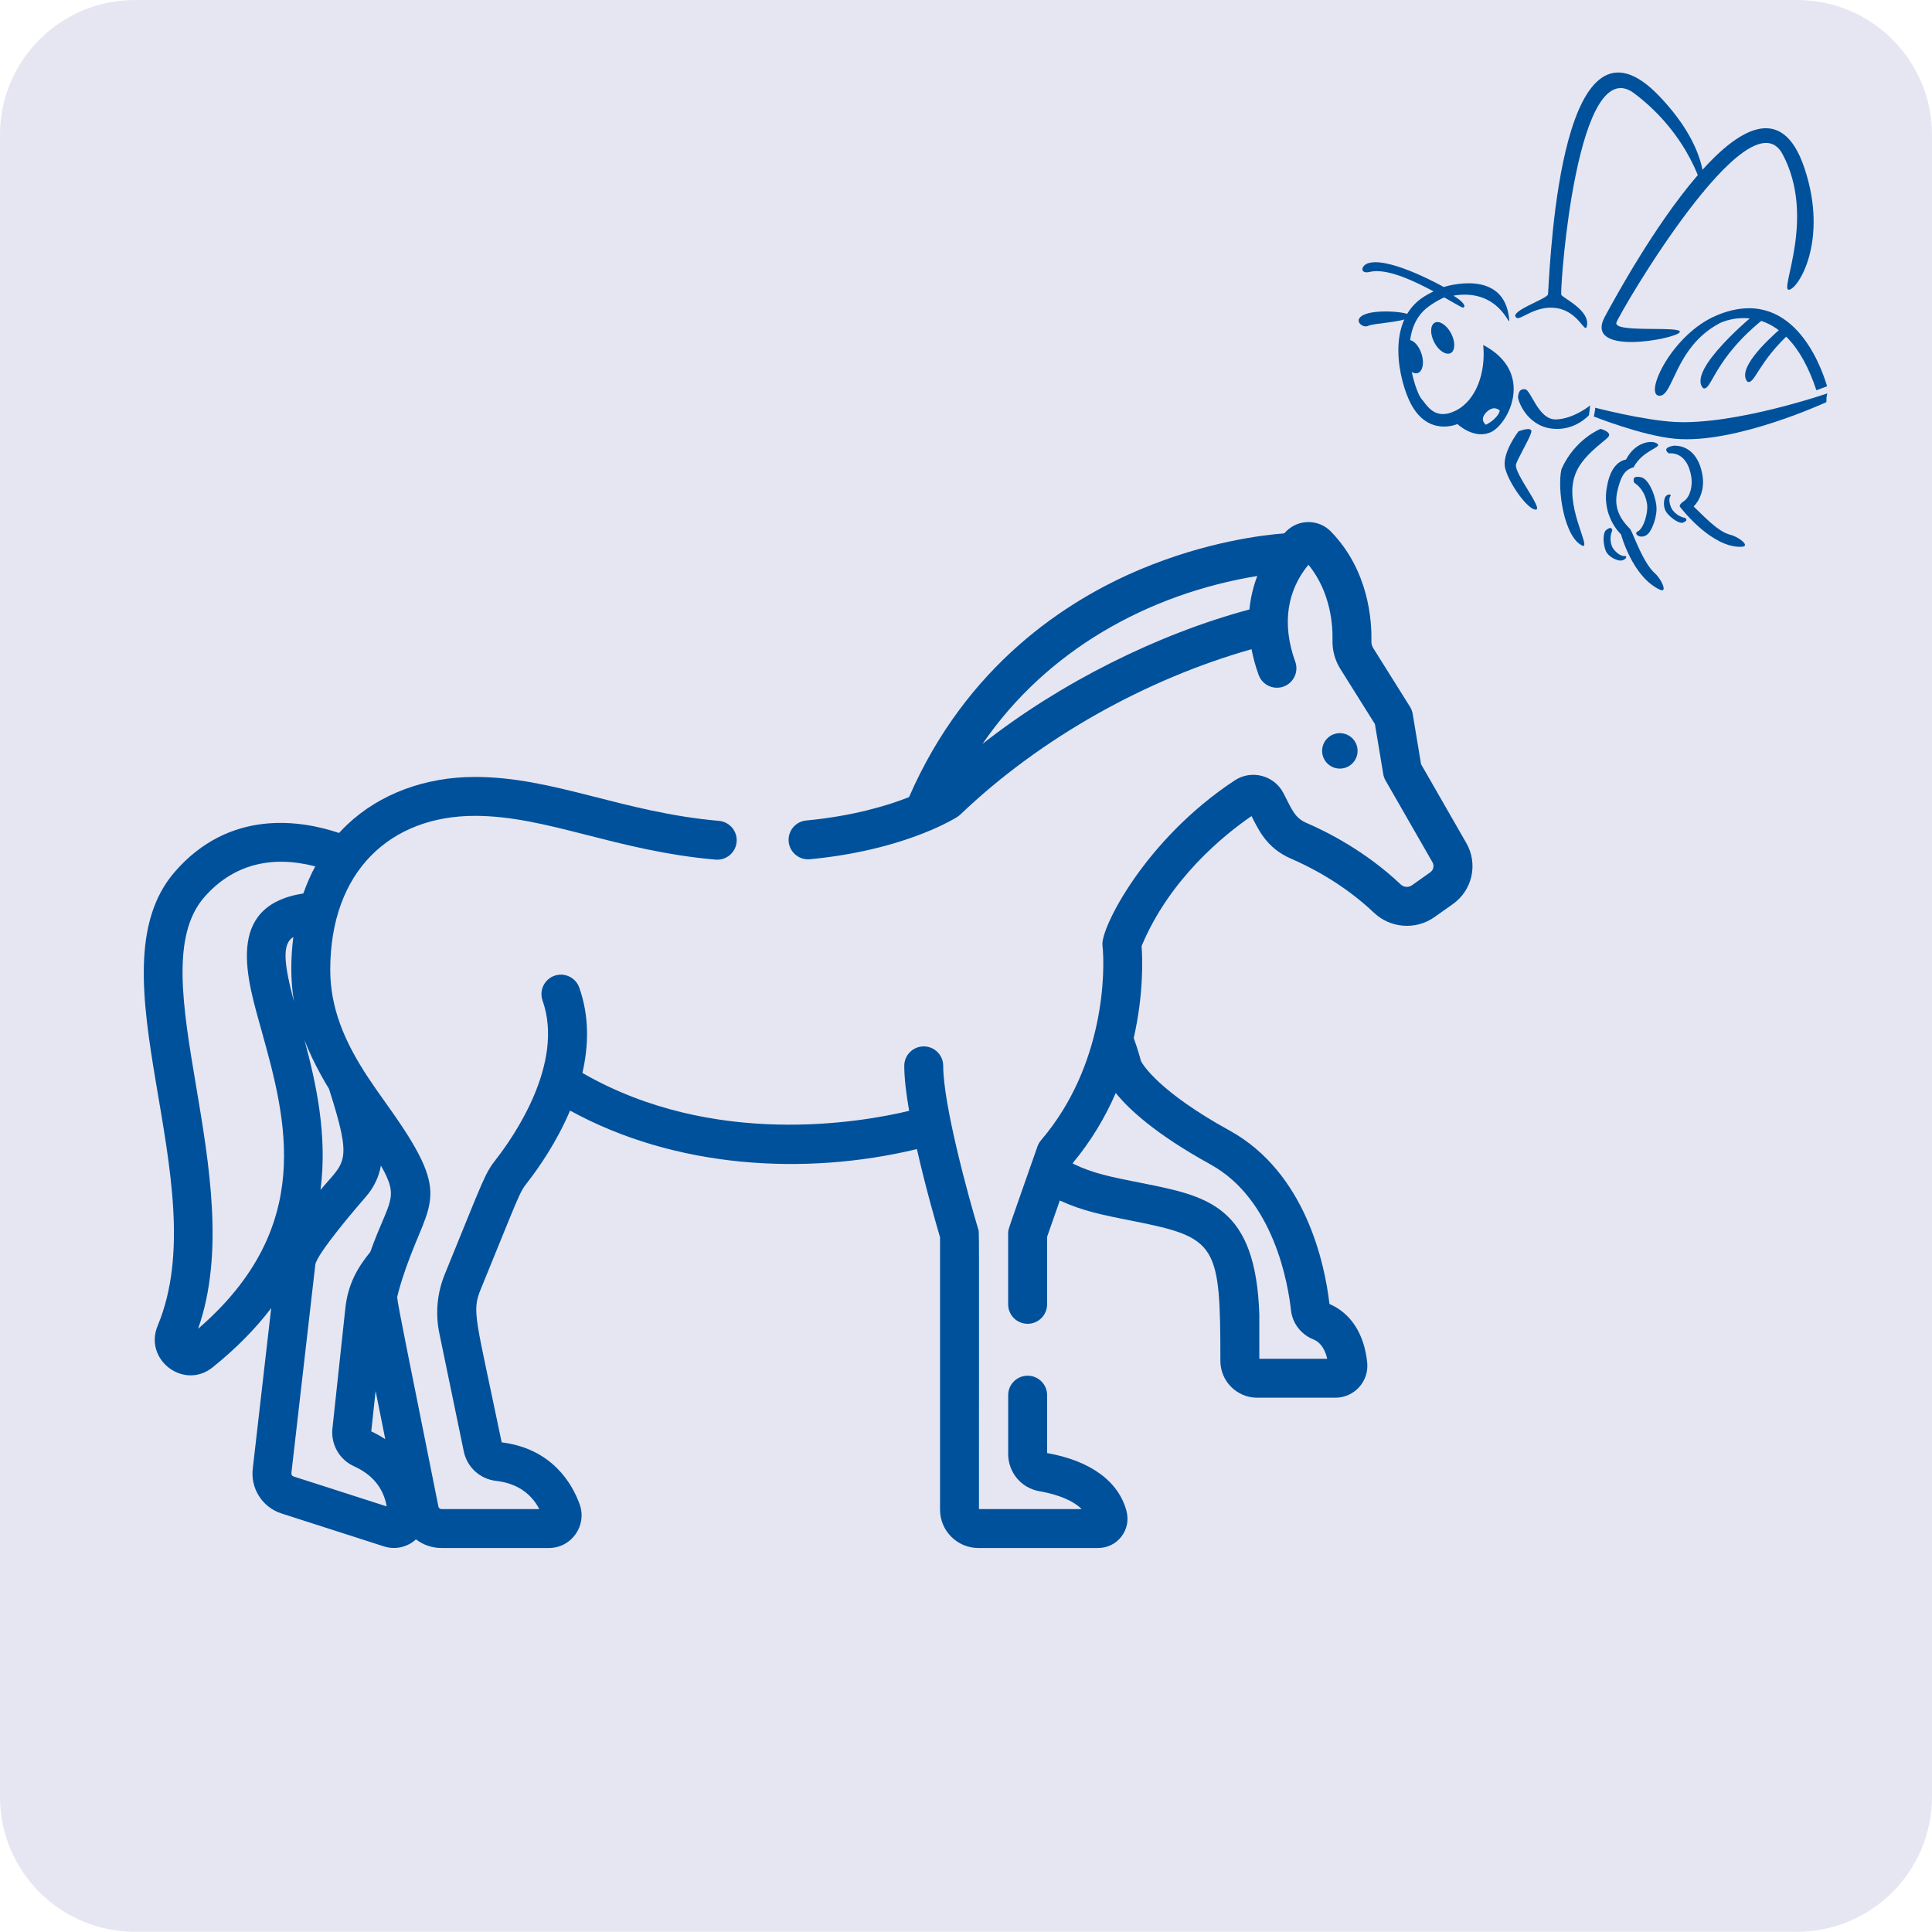
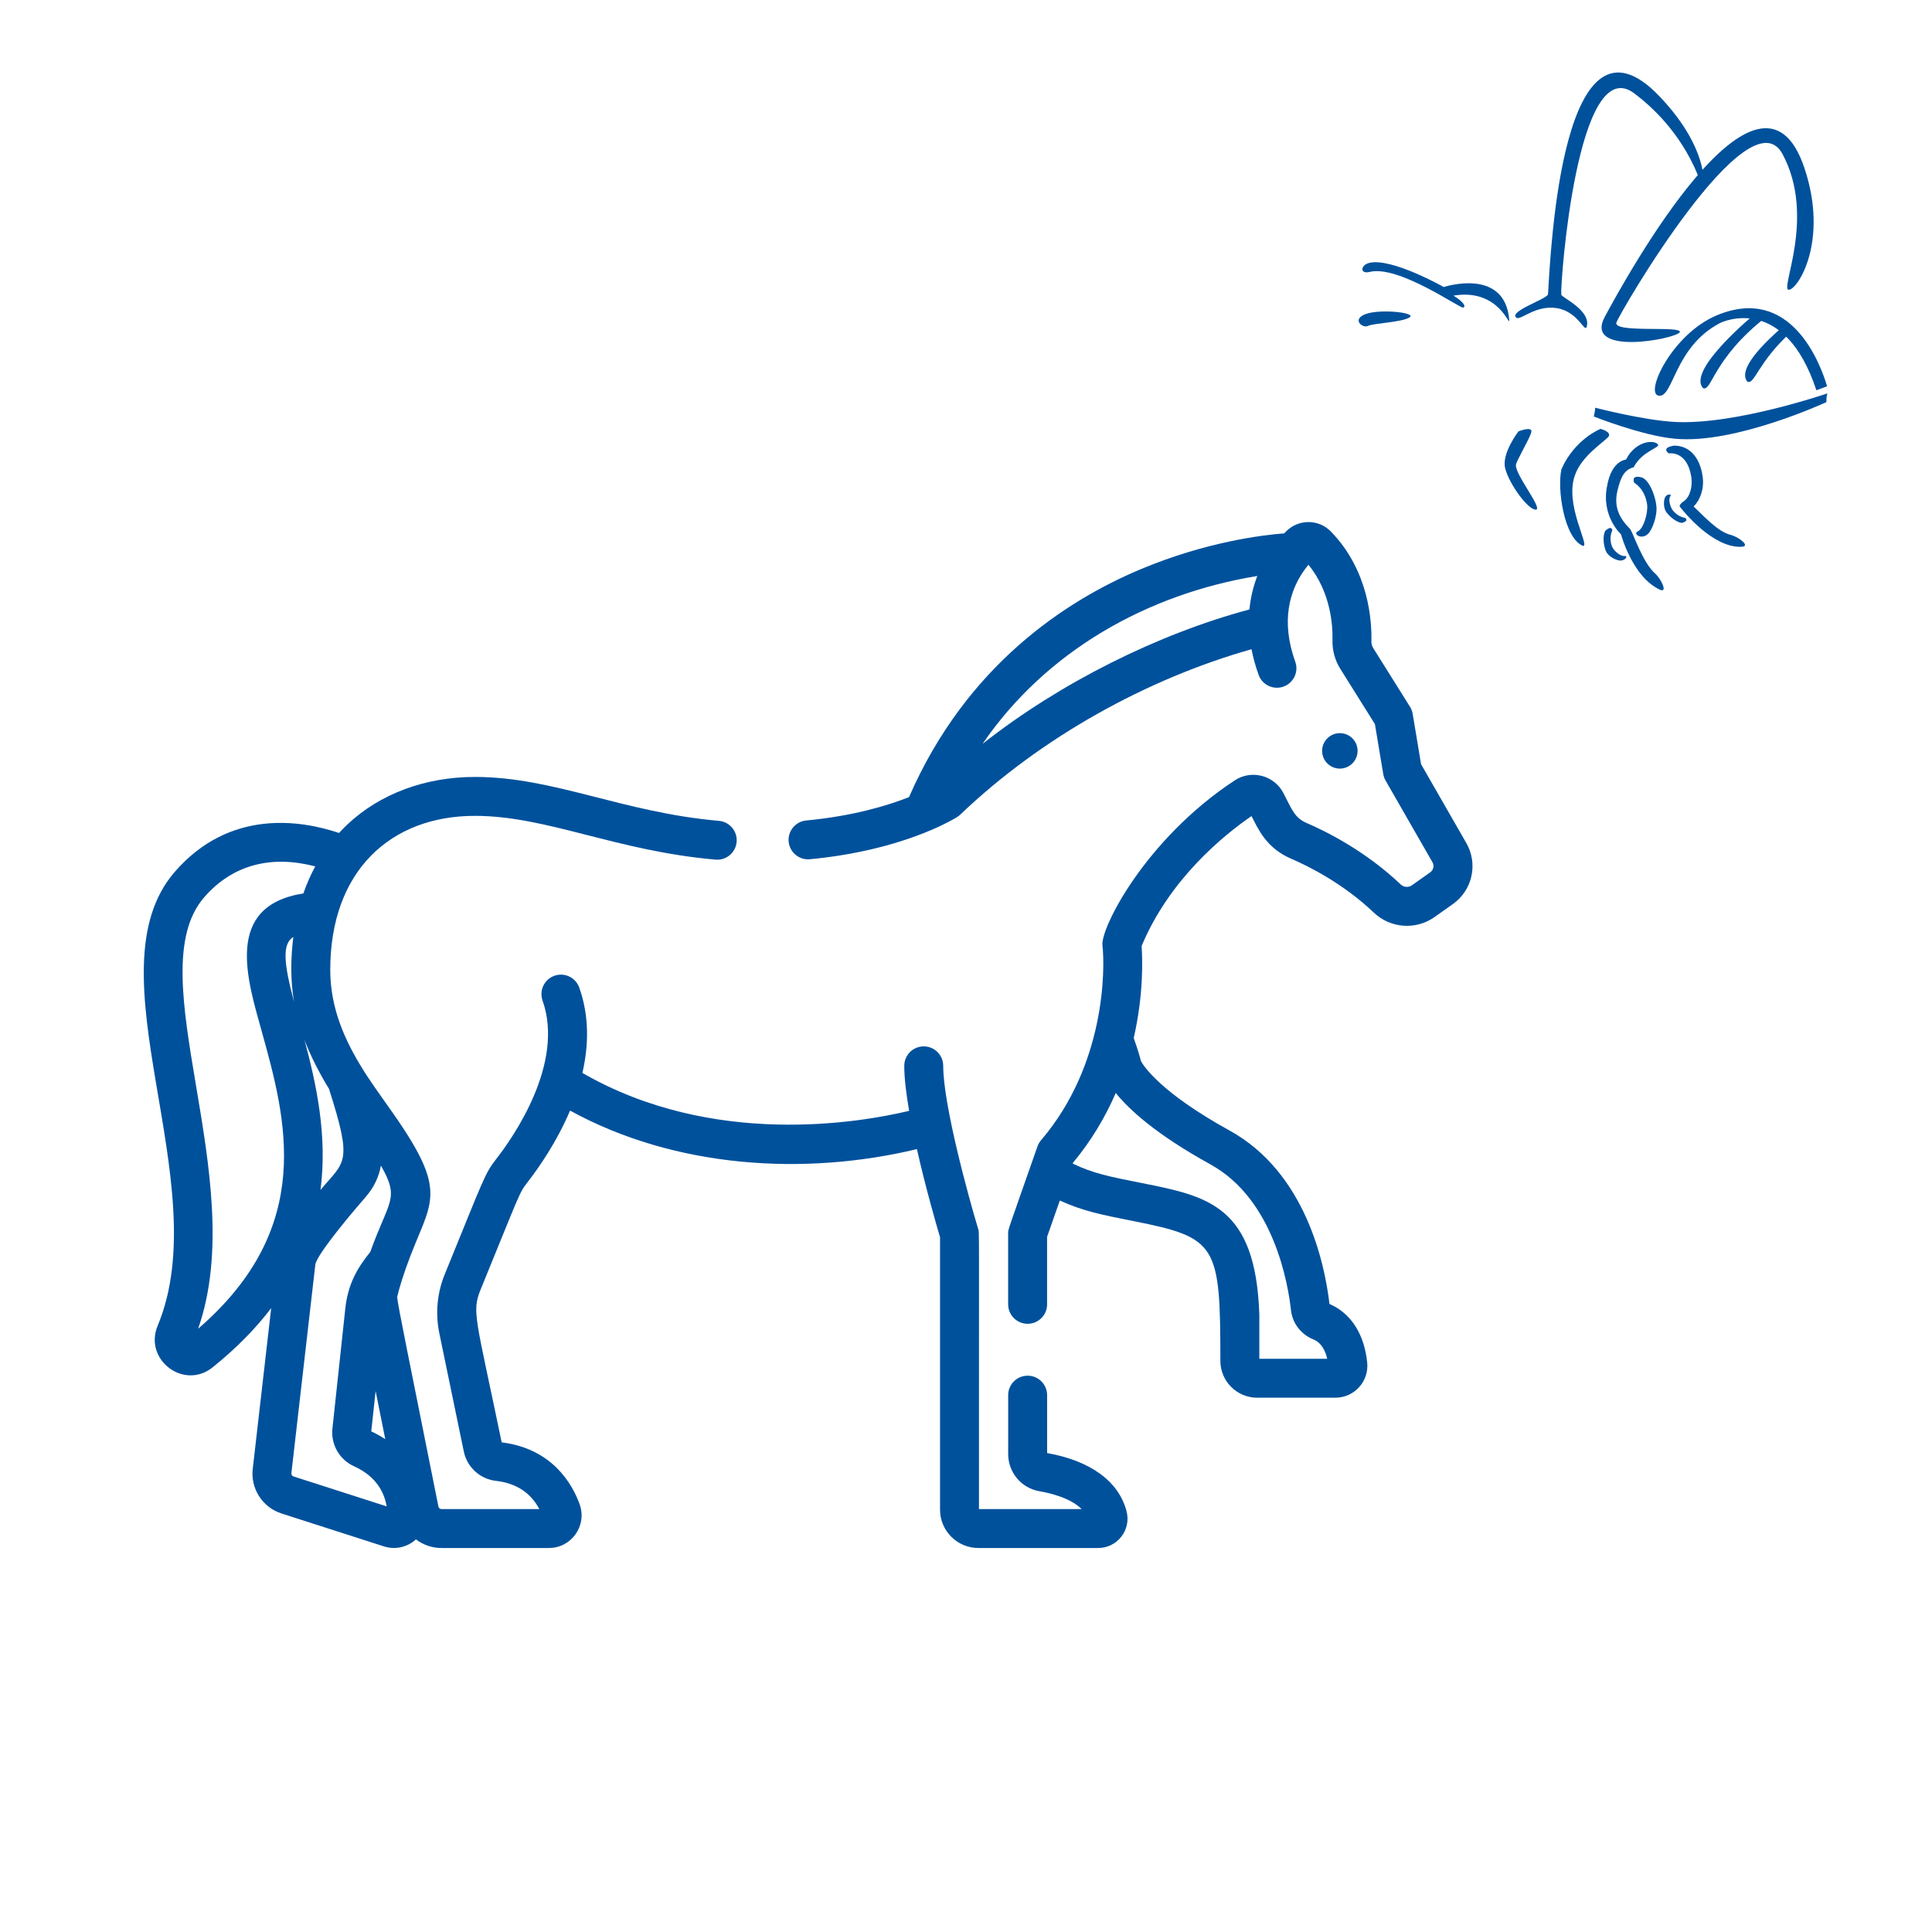
<svg xmlns="http://www.w3.org/2000/svg" viewBox="0 0 920.8 920.7">
  <defs>
    <style>.d{fill:#00519c;}.e{fill:#e6e6f2;}</style>
  </defs>
  <g id="a" />
  <g id="b">
    <g id="c">
-       <path class="e" d="M64.3,0C28.8,0,0,28.8,0,64.3V856.4c0,35.5,28.8,64.3,64.3,64.3H856.4c35.5,0,64.4-28.8,64.4-64.3V64.3c0-35.5-28.8-64.3-64.4-64.3H64.3Z" />
      <g>
        <path class="d" d="M870.9,187.5s-43.8,15.1-72.6,13.6c-15.1-.8-38.1-6.8-38.1-6.8,.1,0,.1,.8-.2,2.3-.2,1.4-.4,1.9-.4,1.9,0,0,23.1,9.2,38.7,10.6,28.8,2.7,72.2-17.5,72.1-17.4,.1,0,.1-1,.1-1.6,0-1,.4-2.6,.4-2.6" />
        <path class="d" d="M719.3,152.4c.4,4.6-4.4-15.2-26.6-11.5,4.5,2.7,6.2,5.1,4.7,5.7-1.4,.6-30.8-20.4-44.6-17-4.8,1.2-4.4-3.3-.2-4.3,10.6-2.6,35.5,11.5,35.5,11.5,0,0,29.1-9.6,31.2,15.6h0Z" />
        <path class="d" d="M671.6,151.4c4.3-2.3-13.2-4.3-20.5-1.8-7.2,2.5-1.7,7.1,1,5.7,2.7-1.3,15.3-1.6,19.5-3.9h0Z" />
        <path class="d" d="M865.7,186c-15.1-45.7-44.1-33.1-46.2-31.9-21.6,11.5-21.9,35.4-28.9,34.5s6.3-29.4,27.6-38.3c35.4-14.8,49.4,23,52.6,33.8l-5.1,1.9h0Z" />
        <path class="d" d="M836.8,149.3s-33.1,27-25.1,35.7c4.2,1.7,4.6-14,30-33.9,5.7-3-4.9-1.8-4.9-1.8h0Z" />
-         <path class="d" d="M706.9,164.4c1.3,12.7-3.1,26.3-13.1,31.3s-13.7-2.6-16.4-5.7c-2.7-3.1-13-32.1,3.6-44s27.7-4.5,27.7-4.5c0,0-11.1-11.9-29.9-.2-18.8,11.7-12,40.5-6.3,51.3,8.4,15.7,22.1,9.5,22.1,9.5,0,0,8.3,7.9,16.5,3.6,8.2-4.5,20.3-28.4-4.2-41.3h0Zm1.6,32c3.7-3.6,6.3-.7,6.3-.7,0,0-.4,3.4-6.5,6.7l-.3-.1c0-.1-3.1-2.3,.5-5.9h0Z" />
-         <path class="d" d="M691.4,168.3c2.2-1.2,2.3-5.4,.2-9.4s-5.6-6.3-7.8-5.1-2.3,5.4-.2,9.4c2,3.9,5.5,6.2,7.8,5.1h0Z" />
-         <path class="d" d="M675.7,177.8c2.4-.8,3.2-4.9,1.8-9.2s-4.4-7.2-6.8-6.4c-2.4,.8-3.2,4.9-1.8,9.2,1.3,4.3,4.4,7.2,6.8,6.4h0Z" />
        <path class="d" d="M800.6,158.3c-1.5,3.2-46.1,11.8-35.7-7.4,10.3-19.1,73.8-134.5,95.1-70.8,11.7,34.8-3.2,58.1-7.5,58-4.3-.1,13.1-34.6-2.9-64.6-16-30-77.4,75.1-79.2,80.2-1.8,5.2,31.7,1.4,30.2,4.6h0Z" />
        <path class="d" d="M737.8,140.2c1.3-21.8,6.9-142.9,53.2-94.2,25.3,26.6,20.9,45.6,20.9,45.6,0,0-5.8-26.6-33-47.1s-35.3,90.6-34.8,95.9c.1,1.4,14,7.3,12.2,15.1-.9,3.8-3.8-6.8-14.1-8.6s-17.6,6.1-19.5,4.5c-3.9-3,15-9,15.1-11.2h0Z" />
        <path class="d" d="M849.9,155.5c-9.5,8.2-21.9,20.6-17.1,26.4,3.5,1.6,4.9-9.2,20.9-23.7,3-2.6-1-.9-3.8-2.7h0Z" />
        <path class="d" d="M789,273.5c-6-5.2-10.4-18.8-12-21.3-4.7-4.7-8.1-10.1-6.1-18.4,1.7-7.1,3.5-9.9,7.7-11.1,4.3-8.2,13.4-9.3,11.4-11.1-2.4-2.2-10.8-1-15,7.4-5.8,1.1-8.2,7.7-9,12.4-3.1,14.5,6.6,23.3,6.6,23.3,0,0,5.3,20.1,18.4,26.3,4,1.9,.9-4.8-2-7.5h0Z" />
        <path class="d" d="M723.7,205.6s-8.2,10.6-6.3,17.7c1.8,7.1,10.6,19.5,14.5,19.6s-9.9-16.8-9.4-21.3c.2-2,6.4-12.2,7.3-15.5,.9-3.3-6.1-.5-6.1-.5h0Z" />
        <path class="d" d="M785.4,254.5c1.9-1.7,4.7-8.6,4-13.7-.9-6.6-4.2-12.6-7.1-13.3-5.3-1.3-3.4,2.6-3.4,2.6,0,0,5,2.7,6.1,10.2,.6,3.9-1.6,11.7-4.5,13-2.3,1,1.6,4.2,4.9,1.2h0Z" />
        <path class="d" d="M811.5,227.2c-1.4-10.1-7-14.9-13.7-14.8-6.5,1.1-2.4,3.7-2.4,3.7,0,0,8.7-1.6,10.7,11.3,.6,4-.4,9.3-3.6,11.5,0,0-1.1,.7-1.4,1.2-.5,.5-.6,.9-.5,1.3v.1l.1,.1c0,.1,.1,.1,.1,.1,1.6,2.1,15.6,19.5,29.2,18.9,4.6-.2-1.3-4.7-5.2-5.7-6.1-1.4-13.3-9.5-17.6-13.5,3-3,5.1-8.2,4.3-14.2h0Z" />
-         <path class="d" d="M757.3,197.9c-.4,.4-7,7.6-17.5,6.4-12.3-1.3-16.6-13.8-16.3-15.3s.4-3.7,3.3-3.5c2.9,.2,6.3,14.6,14.7,14.4,8.5-.2,16.4-6.7,16.4-6.7l-.6,4.7h0Z" />
        <path class="d" d="M762.8,204.4s-12.3,4.9-18.6,19.2c-2.2,9.7,1.4,33.1,10.3,36.6,3.4,.1-9.1-19.9-3.8-33.9,3-8.7,13.3-15.4,15.7-17.9,2.3-2.5-3.6-4-3.6-4h0Z" />
        <path class="d" d="M771.6,267.1c-1.7-.3-5.2-1.9-6.3-4.6-1.4-3.6-1.4-8.6,.2-9.9,3-2.3,2.9,.3,2.9,.3,0,0-1.7,3.2-.2,7.3,.8,2.2,3.9,5,6.1,4.8,1.8-.2,.3,2.6-2.7,2.1h0Z" />
        <path class="d" d="M793.4,237.5c-.5,1.4-.7,4.8,1,6.9,2.2,2.8,6.1,5.3,7.7,4.7,3-1.1,1-2.3,1-2.3,0,0-3.2-.3-5.8-3.5-1.3-1.7-2.3-5.3-1.2-6.8,.9-1.1-1.9-1.4-2.7,1h0Z" />
      </g>
      <path class="d" d="M536.93,720.3c-3.71-14.25-17.15-24.1-37.87-27.77v-27.59c0-5.12-4.15-9.28-9.28-9.28s-9.28,4.15-9.28,9.28v28.03c0,8.81,6.27,16.28,14.92,17.76,4.8,.82,14.67,3.1,20.11,8.5h-48.95c0-139.9,.19-131.65-.4-133.58-4.63-15.33-16.64-59.15-16.64-77.66,0-5.12-4.15-9.28-9.28-9.28s-9.28,4.15-9.28,9.28c0,5.84,.91,13.34,2.32,21.44-23.16,5.55-93.46,17.85-155.73-18.07,3-12.96,3.37-26.93-1.49-40.66-1.71-4.83-7.01-7.36-11.84-5.65-4.83,1.71-7.36,7.01-5.65,11.84,10.61,30-14.05,65.15-21.86,75.21-5.88,7.58-5.54,8.19-24.75,55.21-3.65,8.94-4.55,18.67-2.59,28.13l11.65,56.31c1.56,7.52,7.71,13.16,15.32,14.03,9.61,1.1,16.55,5.62,20.68,13.44h-46.67c-.71,0-1.3-.51-1.42-1.2-.01-.09-.03-.18-.05-.26-14.33-71.88-19.25-95.28-19.61-99.57,.33-1.24,1.13-5.17,4.16-13.8,0-.01,.01-.02,.02-.04,11.53-32.88,22.31-34.02-8.45-77.02-9.71-13.58-11.94-17.46-11.94-17.46-8.64-13.8-15.68-29.28-15.68-47.61,0-47.22,28.81-73.42,68.93-73.42,34.39,0,67,16.7,114.7,20.86,5.09,.44,9.6-3.33,10.05-8.43,.45-5.1-3.33-9.6-8.43-10.05-46.08-4.02-78.64-20.93-116.31-20.93-23.73,0-45.34,8.07-60.86,22.73-1.35,1.27-2.63,2.61-3.88,3.97-18.32-6.14-52.15-11.53-78.27,18.5-41.37,47.57,20.13,148.55-8.18,216.33-6.77,16.22,12.51,30.87,26.2,19.85,11.5-9.25,20.66-18.69,27.9-28.21l-8.74,76.14c-1.31,9.63,4.42,18.76,13.69,21.74l48.79,15.68c4.82,1.55,10.12,.65,14.15-2.41,.39-.29,.74-.62,1.1-.94,3.38,2.58,7.59,4.11,12.14,4.11h51.25c10.78,0,18.3-10.73,14.62-20.87-3.54-9.75-13.05-26.46-37.15-29.48-12.45-60.17-14.39-62.18-9.93-73.09,18.9-46.23,18.22-45.68,22.23-50.85,5.48-7.06,14.01-19.32,20.29-34.18,50.11,27.51,111.84,31.2,165.31,18.36,4.28,18.92,9.53,36.96,11.03,42.02v129.84c0,10.06,8.19,18.25,18.25,18.25h57.12c4.36,0,8.39-1.98,11.06-5.43,2.66-3.45,3.56-7.84,2.46-12.05Zm-384.17-153.18c3.38-26.07-2.09-50.79-7.64-71.46,4.57,12.06,11.66,23.24,11.66,23.24,11.55,36.06,7.5,34.37-4.02,48.22Zm-58.33,66.16c25.09-71.76-28.81-169.19,2.88-205.62,13.75-15.81,32.29-20.13,52.93-14.74-2,3.69-4.06,8.3-5.66,12.9-38.2,5.95-26.55,41.52-19.84,65.7,11.57,41.67,25.89,93.26-30.31,141.76Zm45.37-186.71c-1.23,9.72-1.44,20.47,.32,30.83-4.82-18.16-5.78-27.47-.32-30.83Zm36.72,150.06c-6.29,7.73-10.7,15.46-11.94,26.99l-6.14,57.17c-.82,7.63,3.32,14.89,10.29,18.04,8.81,3.99,14.04,10.41,15.57,19.12l-44.43-14.28c-.67-.22-1.09-.88-.99-1.58,.01-.09,.02-.18,.03-.27l11.37-99.04c.59-5.11,20.22-27.99,23.94-32.23,4.06-4.61,6.33-9.65,7.33-15.02,9.13,16.02,3.84,16.28-5.05,41.09Zm7.1,89.28c-2.02-1.32-4.23-2.57-6.67-3.71l2.07-19.23c.21,1.03,.41,2.06,.63,3.14,1.17,5.82,2.49,12.39,3.97,19.8Z" />
      <path class="d" d="M698.81,401.72l-21.52-37.49-4-24c-.2-1.21-.64-2.36-1.29-3.4l-17.49-27.91c-.62-.98-.93-2.12-.9-3.3,.24-9.52-1.15-33.67-19.32-52.31-5.81-5.96-15.42-6-21.31-.06-.3,.3-.61,.62-.93,.96-10.07,.76-37.14,3.96-68.5,17.13-35.4,14.87-82.94,45.75-110.31,108.57-10.33,4.08-26.73,9.03-49,11.14-5.1,.48-8.84,5.01-8.36,10.11,.46,4.8,4.5,8.4,9.22,8.4,.29,0,.59-.01,.89-.04,19.6-1.86,39.82-6.25,57.93-13.96,7.37-3.16,11.54-5.73,11.54-5.73,.48-.29,.17-.1,.47-.28,.13-.08,.26-.16,.28-.18,.04-.02,.13-.08,.14-.09,.49-.32,.95-.68,1.38-1.09,38.45-36.73,88.87-64.64,138.75-78.77,.75,3.9,1.85,7.97,3.38,12.23,1.74,4.82,7.06,7.32,11.88,5.58,4.82-1.74,7.32-7.05,5.58-11.87-6.65-18.44-3.61-34.22,6.28-46.19h0c10.78,13.14,11.64,29.3,11.47,35.97-.12,4.83,1.17,9.54,3.72,13.63l16.5,26.33,3.97,23.81c.18,1.09,.55,2.14,1.1,3.09l22.35,38.94c.95,1.65,.49,3.72-1.06,4.82l-8.74,6.18c-1.62,1.15-3.87,.97-5.34-.42-16.77-15.91-35.33-25.19-44.9-29.31-5.66-2.43-6.93-6.42-11.01-14.25-4.42-8.48-15.22-11.26-23.17-6.03-42.79,28.17-63.99,70.51-63.06,78.58,1.32,11.59,1.31,57.17-29.25,92.91-.75,.87-1.32,1.88-1.71,2.96-14.63,41.81-13.98,39.35-13.98,41.53v33.74c0,5.12,4.15,9.28,9.28,9.28s9.28-4.15,9.28-9.28v-32.16l6.06-17.31c11.22,5.1,19.86,6.77,35.44,9.87,39.52,7.86,41.09,11.13,41.09,66.57,0,9.67,7.87,17.54,17.54,17.54h37.27c8.99,0,16.06-7.76,15.17-16.7-1.37-13.64-7.74-23.55-17.99-27.99-2.21-18.93-11.23-62.63-47.68-82.69-33.01-18.17-40.99-30.89-42.13-32.98-.45-1.74-1.56-5.7-3.48-11.07,4.74-20.72,4.2-37.63,3.76-43.85,13.4-32.14,39.52-53.11,52.38-61.93,3.11,5.96,6.9,15.17,18.88,20.32,8.44,3.63,24.79,11.8,39.46,25.73,7.87,7.47,19.99,8.36,28.83,2.11l8.74-6.18c9.41-6.65,12.17-19.2,6.44-29.2Zm-103.33-111.25c-43.46,11.65-90.1,34.85-127.19,64.05,30.46-44.45,78.7-71.42,130.94-80.01-1.9,4.95-3.21,10.4-3.75,15.96Zm-18.48,264.56c30.3,16.68,36.97,57.37,38.29,69.44,.68,6.2,4.78,11.54,10.71,13.92,3.8,1.53,5.67,5.38,6.56,9.22h-32.36c0-.21,0-20.86,0-21.08-1.71-51.87-24.49-56.41-56.02-62.68-15.29-3.04-23.02-4.52-32.9-9.27l.16-.46c8.54-10.27,15.25-21.46,20.33-33.2,6.21,7.73,19.02,19.67,45.23,34.09Z" />
      <circle class="d" cx="638.58" cy="357.87" r="8.45" />
    </g>
  </g>
</svg>